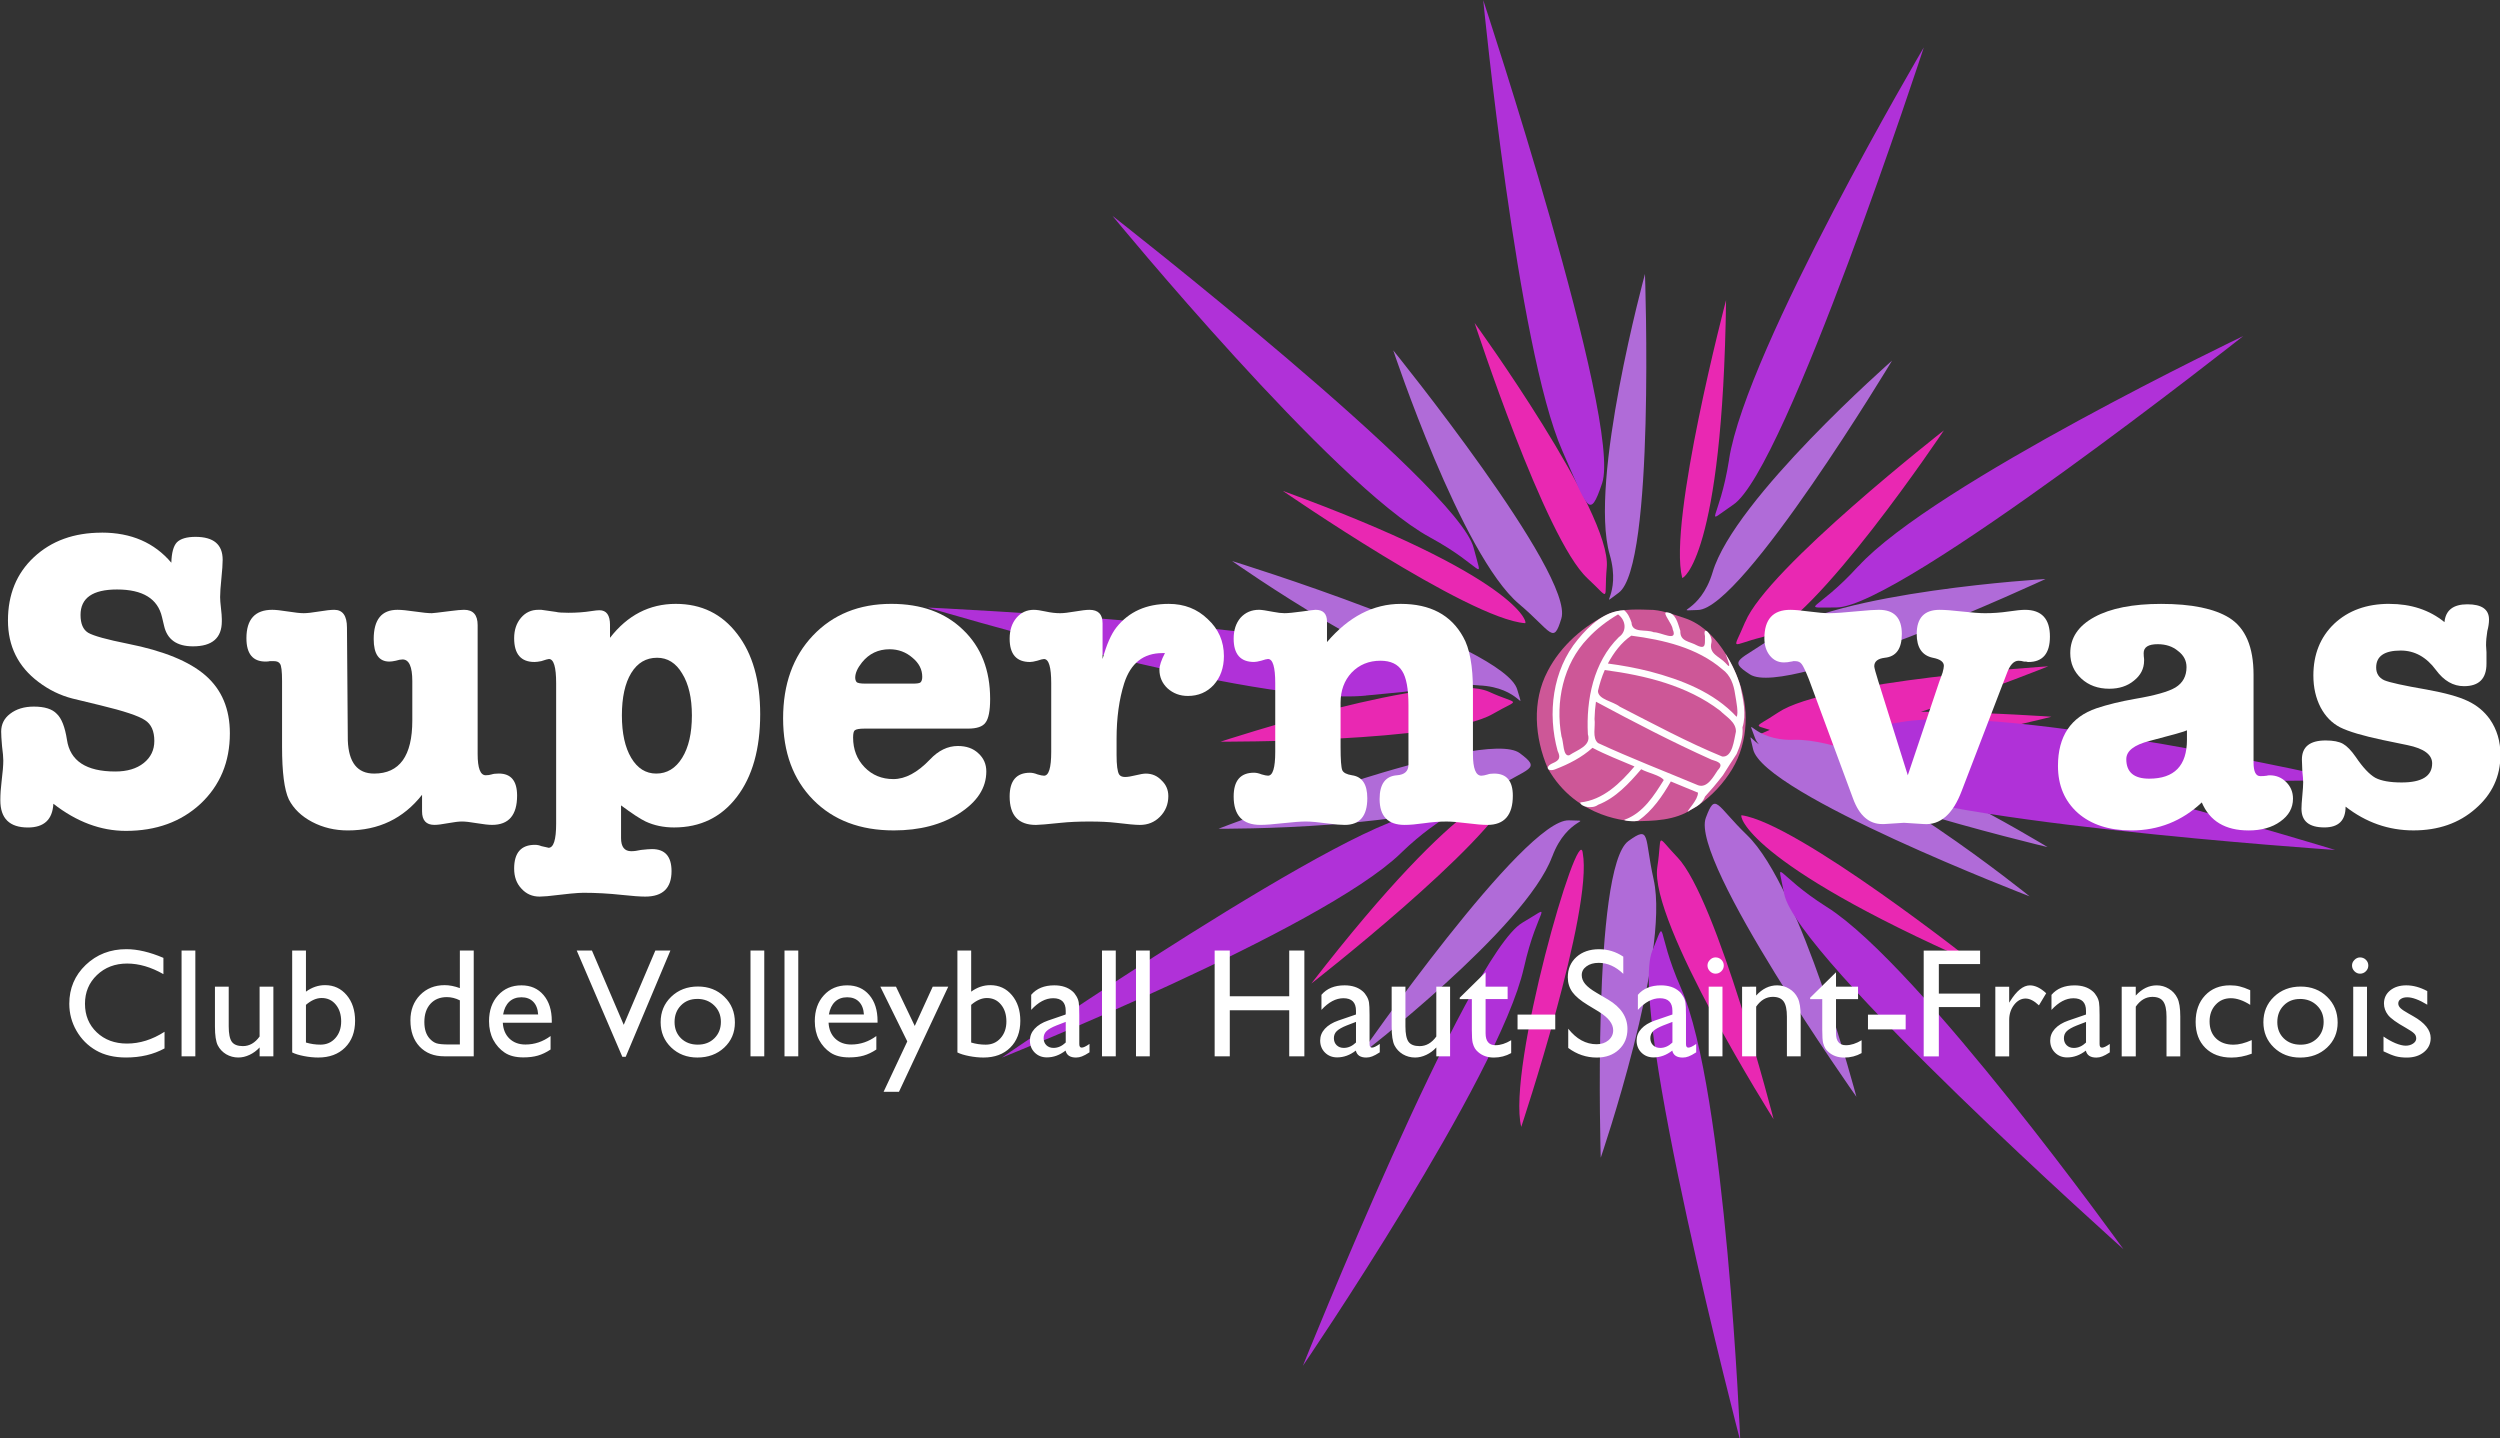
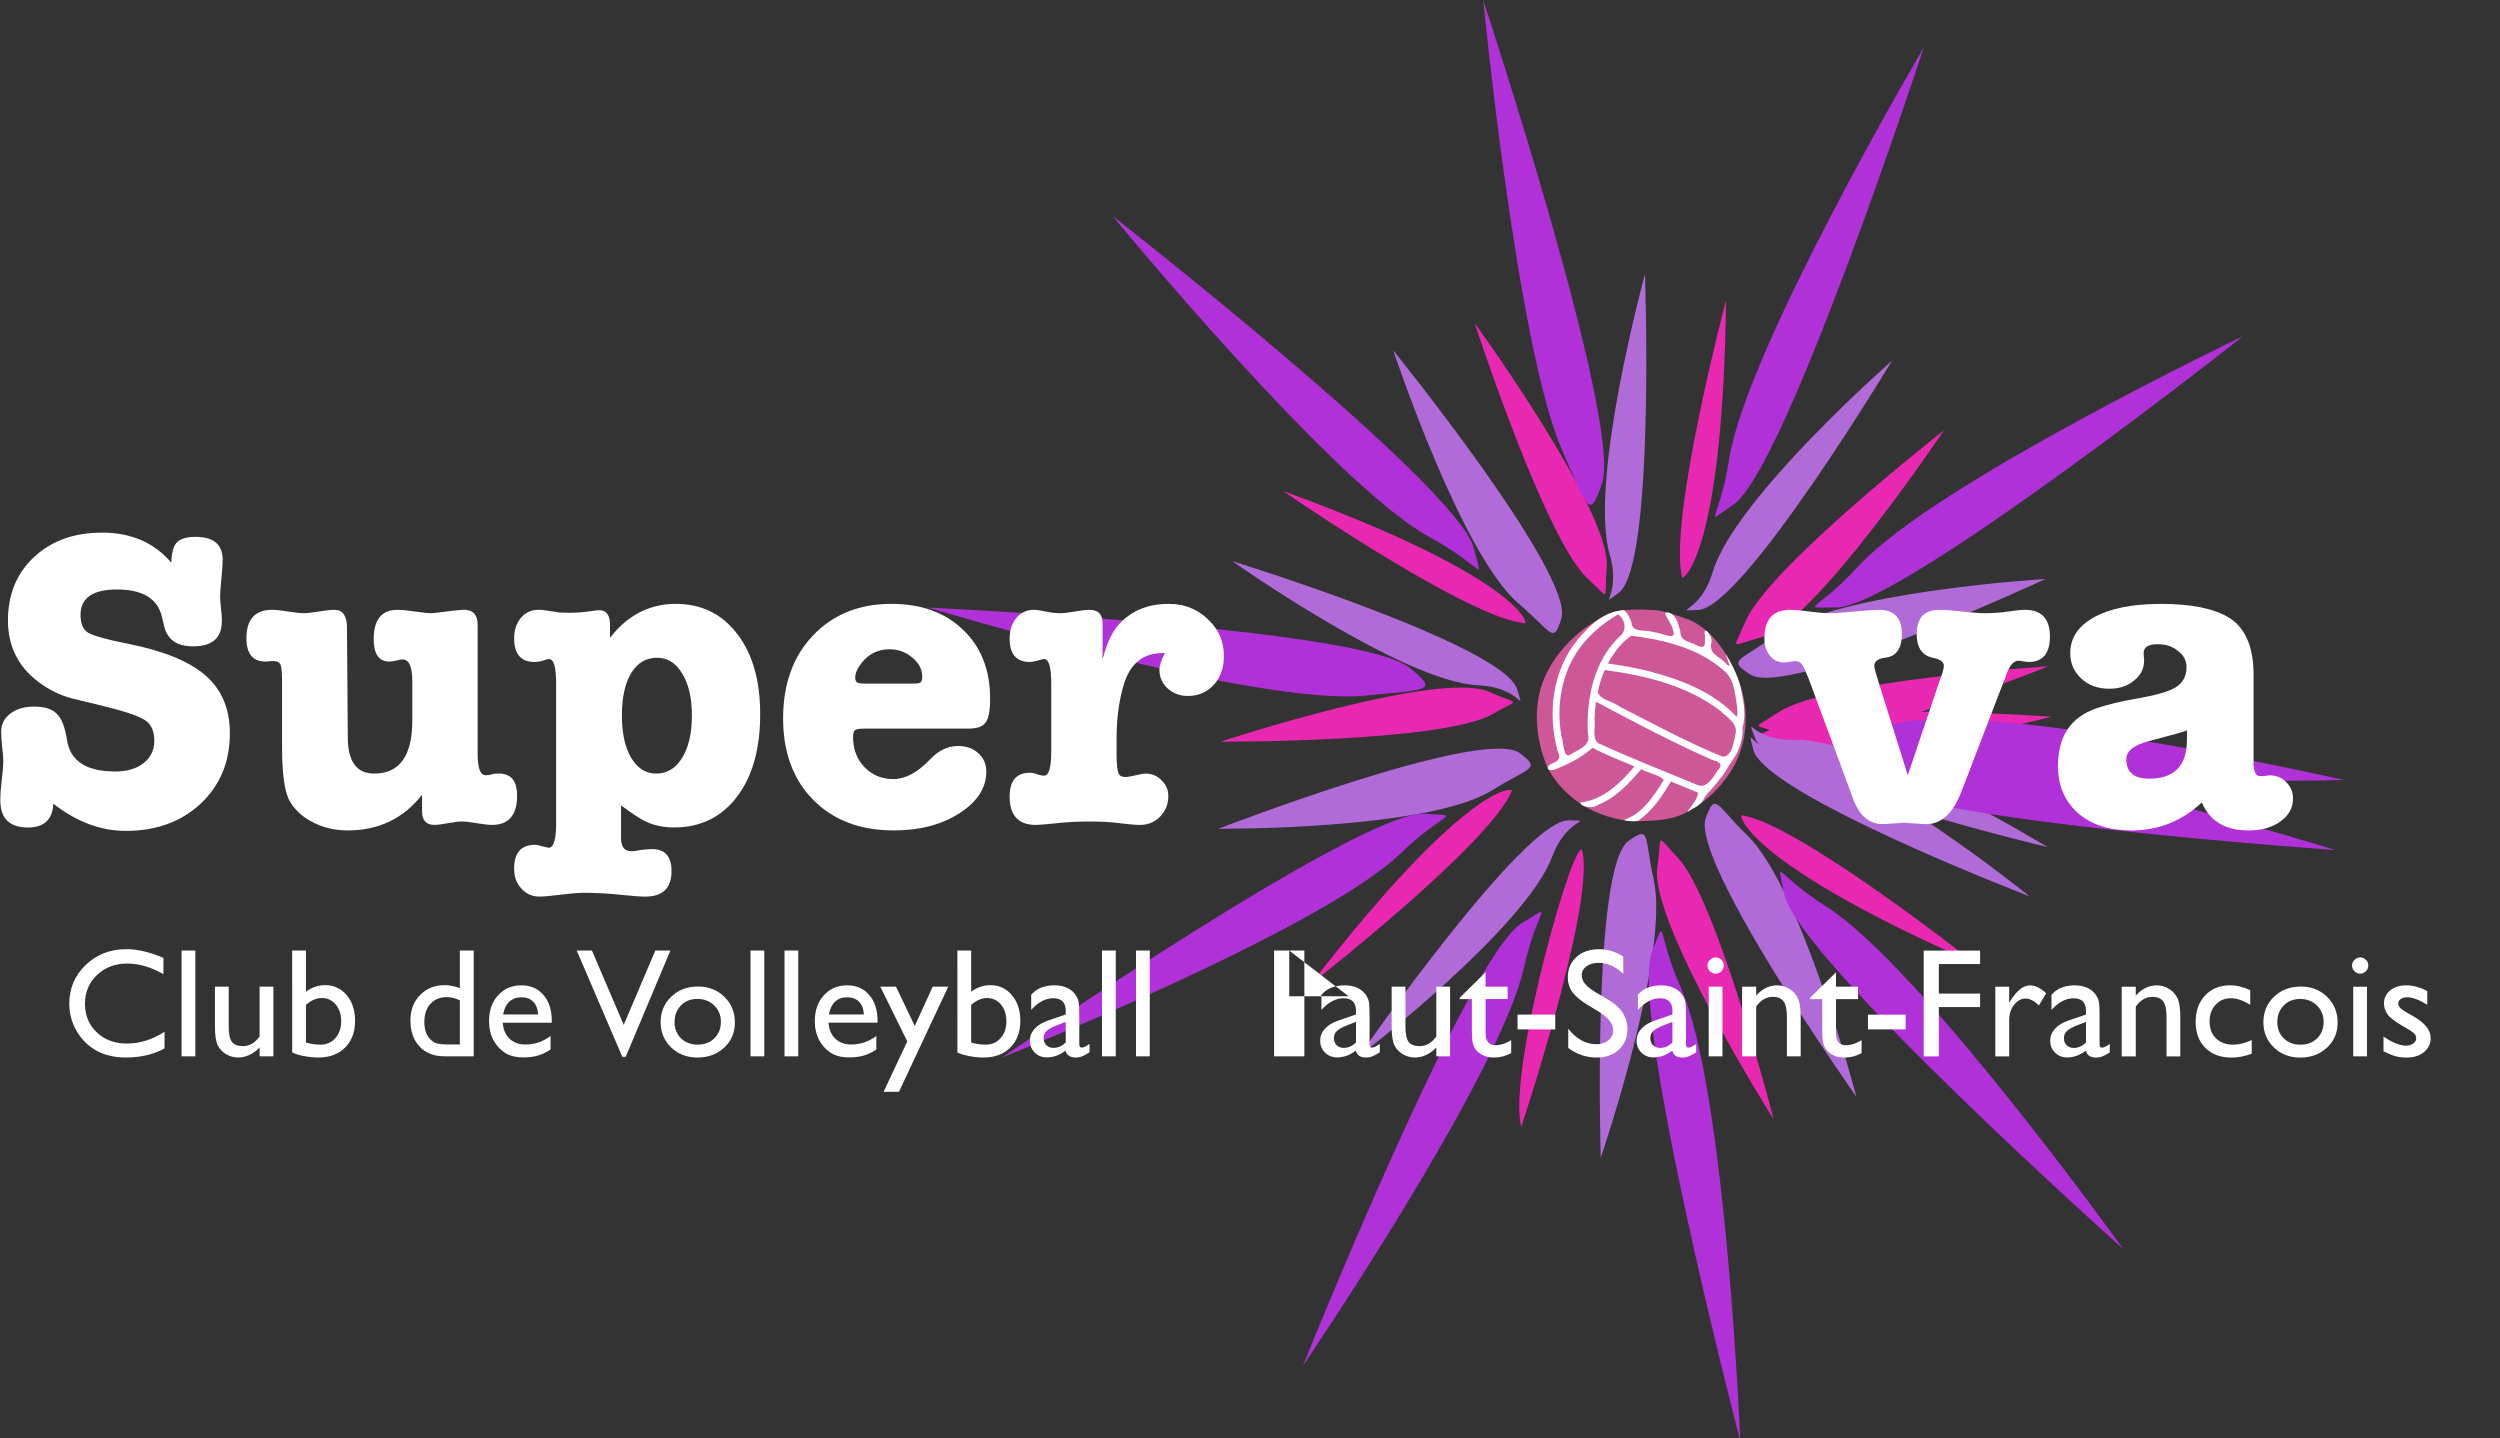
<svg xmlns="http://www.w3.org/2000/svg" xmlns:ns1="http://sodipodi.sourceforge.net/DTD/sodipodi-0.dtd" xmlns:ns2="http://www.inkscape.org/namespaces/inkscape" width="137.056mm" height="78.847mm" viewBox="0 0 137.056 78.847" version="1.1" id="svg850" ns1:docname="supernova-hsf-sans-alpha.svg" ns2:version="1.3.2 (091e20e, 2023-11-25)">
  <rect x="0" y="0" width="137.056" height="78.847" fill="#333333" stroke="none" />
  <ns1:namedview id="namedview852" pagecolor="#412661" bordercolor="#000000" borderopacity="0.25" ns2:showpageshadow="2" ns2:pageopacity="0" ns2:pagecheckerboard="0" ns2:deskcolor="#d1d1d1" ns2:document-units="mm" showgrid="false" ns2:zoom="1.4142136" ns2:cx="251.37645" ns2:cy="162.63456" ns2:window-width="2056" ns2:window-height="1263" ns2:window-x="0" ns2:window-y="38" ns2:window-maximized="1" ns2:current-layer="layer1" />
  <defs id="defs847">
    <rect x="245.522" y="200.117" width="235.432" height="84.924" id="rect653" />
    <rect x="245.522" y="200.117" width="235.432" height="84.924" id="rect653-0" />
  </defs>
  <g ns2:label="Calque 1" ns2:groupmode="layer" id="layer1" transform="translate(-33.731,-66.136)">
    <g ns2:label="Volleyball.svg" transform="matrix(0.054,0,0,0.054,117.662,99.274)" id="g413-1" style="opacity:1;fill:none;fill-opacity:0;stroke:none;stroke-width:2.849;stroke-dasharray:none;stroke-opacity:1">
      <g id="layer2-1" ns2:label="Stroke" style="display:inline;fill:none;fill-opacity:0;stroke:none;stroke-width:2.849;stroke-dasharray:none;stroke-opacity:1" transform="translate(-31.344,-10.15)">
        <path style="display:inline;opacity:1;fill:#cd5797;fill-opacity:1;stroke:none;stroke-width:2.849;stroke-linecap:butt;stroke-linejoin:miter;stroke-miterlimit:4;stroke-dasharray:none;stroke-opacity:1" d="m 195.019,217.835 c -17.273,11.778 -39.377,12.212 -59.543,12.339 -1.504,-0.023 -57.936,-1.226 -87.164,-53.9 v 0 C 35.104,145.359 32.19,108.417 48.242,77.959 61.649,51.899 84.949,31.755 111.112,19.128 c 14.28,-4.859 29.762,-3.904 44.626,-3.441 11.41,1.086 22.22,5.277 33.066,8.805 11.953,4.178 37.2,18.373 54.48,65.746 10.554,30.215 7.61,65.4 -10.815,91.991 -9.699,14.399 -22.51,26.885 -37.473,35.734" id="path3149-5" ns2:connector-curvature="0" ns1:nodetypes="ccccccccccc" ns2:label="ballon" transform="translate(-3.8623939e-6,-1.6787737e-5)" />
        <path d="M 125.967,15.961 C 106.127,16.877 90.8,31.253 78.878,45.773 53.124,76.855 47.904,120.8 58.435,158.907 c 2.992,6.291 2.26,9.34 -4.878,12.346 -8.951,3.889 -4.938,9.284 2.589,6.169 13.578,-5.211 26.781,-11.965 37.667,-21.743 13.748,7.272 28.352,12.772 42.624,18.912 -14.312,16.919 -31.87,34.14 -55.057,36.553 0.369,4.484 12.342,6.901 18.064,2.408 18.045,-6.996 31.484,-21.783 43.81,-36.121 7.059,3.855 19.174,5.999 22.925,10.95 -9.808,15.739 -20.855,33.212 -39.021,39.981 -5.242,1.246 10.871,2.841 13.558,1.039 14.075,-10.074 24.125,-24.73 32.628,-39.56 9.205,3.751 18.385,7.688 27.594,11.368 -0.116,7.453 -9.847,16.63 -10.578,19.452 5.945,-4.375 13.951,-5.862 17.687,-15.475 6.172,-6.752 10.597,-11.899 18.199,-21.66 4.846,-7.678 9.072,-14.345 13.878,-21.563 3.667,-8.442 6.91,-17.654 5.944,-27.003 4.157,-13.321 0.79,-27.691 -1.928,-41.04 -3.193,-12.022 -8.801,-23.371 -15.34,-33.92 1.336,4.17 7.711,18.619 0.286,9.788 -6.517,-7.135 -17.471,-9.192 -14.518,-21.027 1.597,-7.596 -9.284,-18.663 -6.552,-6.506 -0.379,6.613 1.812,14.159 -7.954,9.551 -7.734,-4.404 -17.538,-3.887 -17.074,-14.869 -2.641,-7.508 -4.312,-18.5 -14.113,-18.768 -4.504,0.244 6.005,11.653 6.348,17.092 5.76,13.77 -11.924,2.855 -19.205,3.1 -7.781,-3.406 -22.137,1.408 -22.595,-9.912 -1.588,-4.575 -3.639,-9.326 -7.453,-12.487 z m -6.215,4.283 c 8.021,5.867 9.278,17.186 0.813,23.069 C 94.775,68.714 87.248,106.936 89.133,141.891 92.934,153.809 78.069,157.865 70.236,163.261 63.708,164.897 64.644,149.592 62.321,144.003 55.986,109.178 64.017,70.665 88.986,44.628 97.904,34.972 108.449,26.911 119.752,20.244 Z m 13.462,21.589 c 32.599,4.249 66.772,12.154 92.345,34.077 8.366,6.013 11.655,15.626 13.033,25.399 1.163,6.927 3.681,19.538 1.505,22.89 C 217.053,99.233 184.041,86.587 151.889,78.114 137.919,74.58 123.719,71.995 109.435,70.116 115.279,59.243 122.919,48.865 133.214,41.834 Z m -26.934,34.879 c 41.083,5.493 83.455,15.64 116.994,41.215 6.086,6.078 16.468,11.61 16.145,21.326 -1.935,8.15 -3.333,26.332 -13.871,25.296 -35.701,-14.68 -69.736,-33.082 -104.067,-50.659 -6.803,-5.464 -21.944,-7.167 -22.116,-15.869 1.64,-7.295 3.891,-14.465 6.914,-21.309 z m -8.968,32.154 c 38.537,20.698 77.398,40.916 117.314,58.843 6.736,2.043 12.848,3.94 6.385,10.699 -4.356,6.41 -10.627,18.617 -20.007,15.276 -33.892,-14.199 -68.265,-27.421 -101.629,-42.87 -6.092,-5.232 -2.418,-16.593 -3.493,-24.405 0.155,-5.868 0.61,-11.729 1.431,-17.542 z" style="font-family:Sans;-inkscape-font-specification:Sans;baseline-shift:baseline;display:inline;overflow:visible;opacity:1;fill:#ffffff;fill-opacity:1;stroke-width:0;marker:none;enable-background:accumulate" id="path27" ns1:nodetypes="cccccccccccccccccccccccccccccccccccccccccccccccccccccccccccc" />
      </g>
    </g>
    <g id="layer1-3" ns2:label="supernova.svg" transform="matrix(0.188,0,0,0.193,34.147,57.823)" style="display:inline;opacity:1;fill:none;fill-opacity:0.643;stroke:none;stroke-width:1;stroke-dasharray:none;stroke-opacity:0.64">
      <g id="g2030" style="display:inline;fill:none;fill-opacity:1;stroke:none;stroke-width:0.048;stroke-dasharray:none;stroke-opacity:0.64" transform="matrix(20.943,0,0,20.943,-27.69,-247.756)">
        <path id="path8302" d="m 25.977,23.732 c 0.712,-0.343 3.804,-0.124 3.804,-0.124 0,0 -3.108,0.777 -3.772,0.427 -0.408,-0.215 -0.437,-0.108 -0.032,-0.303 h 1e-6 m -0.511,1.212 c 0.783,0.108 3.247,2.008 3.247,2.008 -3.202,-1.375 -3.279,-2.012 -3.247,-2.008 m -0.894,0.569 c 0.553,0.564 1.34,3.554 1.34,3.554 0,0 -1.737,-2.68 -1.619,-3.421 0.072,-0.456 -0.035,-0.453 0.279,-0.132 m -1.318,-0.06 c 0.149,0.776 -0.856,3.717 -0.856,3.717 -0.203,-0.789 0.801,-4.171 0.856,-3.717 m -0.987,-0.839 c -0.309,0.727 -2.792,2.612 -2.792,2.612 2.158,-2.717 2.815,-2.665 2.792,-2.612 m -0.265,-1.045 c -0.688,0.389 -3.79,0.376 -3.79,0.376 0,0 3.055,-0.98 3.741,-0.675 0.422,0.188 0.441,0.077 0.049,0.299 m 0.449,-1.231 c -0.788,-0.057 -3.372,-1.794 -3.372,-1.794 3.278,1.164 3.416,1.797 3.372,1.794 v -1e-6 m 0.869,-0.609 c -0.589,-0.527 -1.571,-3.463 -1.571,-3.463 0,0 1.91,2.567 1.84,3.315 -0.043,0.46 0.065,0.448 -0.27,0.148 m 1.32,-0.006 c -0.2,-0.764 0.611,-3.767 0.611,-3.767 -0.047,3.493 -0.61,3.789 -0.61,3.767 m 0.877,0.598 c 0.309,-0.727 2.766,-2.598 2.766,-2.598 0,0 -1.806,2.63 -2.536,2.806 -0.449,0.108 -0.407,0.206 -0.231,-0.208 v -1e-6 m 0.46,1.228 c 0.66,-0.434 3.76,-0.626 3.76,-0.626 0,0 -2.989,1.181 -3.694,0.922 -0.433,-0.159 -0.442,-0.049 -0.066,-0.296" style="display:inline;fill:#e928b2;fill-opacity:1;stroke:none;stroke-width:0.048;stroke-dasharray:none;stroke-opacity:0.64" ns2:connector-curvature="0" ns1:nodetypes="ccssccccccccccccccccccccscccccccccccsccccc" />
        <path id="path8299" style="display:inline;fill:#b06bd8;fill-opacity:1;stroke:none;stroke-width:0.048;stroke-dasharray:none;stroke-opacity:0.64" ns2:connector-curvature="0" d="m 26.153,24.134 c 1.034,0.107 3.324,1.91 3.324,1.91 0,0 -3.715,-1.389 -3.851,-1.997 -0.084,-0.374 -0.062,0.026 0.527,0.087 m -0.612,1.078 c 0.758,0.711 1.524,3.551 1.524,3.551 0,0 -2.32,-3.202 -2.097,-3.784 0.137,-0.358 0.142,-0.172 0.573,0.233 m -1.299,0.605 c 0.232,1.014 -0.737,3.772 -0.737,3.772 0,0 -0.124,-3.936 0.385,-4.295 0.313,-0.221 0.219,-0.055 0.352,0.522 m -1.414,-0.31 c -0.369,0.972 -2.687,2.704 -2.687,2.704 0,0 2.3,-3.223 2.922,-3.197 0.383,0.016 -0.024,-0.06 -0.234,0.493 v 1e-6 m -0.829,-0.905 c -0.884,0.547 -3.817,0.526 -3.817,0.526 0,0 3.691,-1.391 4.195,-1.025 0.31,0.225 0.126,0.188 -0.378,0.5 m -0.194,-1.42 c -1.038,-0.038 -3.434,-1.686 -3.434,-1.686 0,0 3.795,1.144 3.97,1.742 0.108,0.367 0.056,-0.033 -0.535,-0.055 h -1e-6 m 0.56,-1.105 c -0.803,-0.66 -1.751,-3.439 -1.751,-3.439 0,0 2.525,3.04 2.341,3.635 -0.113,0.366 -0.133,0.18 -0.59,-0.196 v -10e-7 m 1.263,-0.669 c -0.297,-0.996 0.491,-3.806 0.491,-3.806 0,0 0.143,3.964 -0.366,4.323 -0.313,0.221 0.044,0.05 -0.125,-0.517 m 1.433,0.238 c 0.303,-0.995 2.498,-2.869 2.498,-2.869 0,0 -2.079,3.366 -2.702,3.382 -0.383,0.009 0.031,0.054 0.204,-0.513 h 10e-7 m 0.866,0.862 c 0.847,-0.603 3.769,-0.769 3.769,-0.769 0,0 -3.589,1.626 -4.115,1.294 -0.324,-0.204 -0.136,-0.181 0.346,-0.525 m 0.267,1.412 c 1.039,-0.03 3.531,1.455 3.531,1.455 0,0 -3.859,-0.893 -4.073,-1.478 -0.132,-0.36 -0.05,0.04 0.542,0.023 h 1e-6" />
        <path id="path8296" d="m 27.664,24.095 c 1.52,-0.05 6.067,1.32 6.067,1.32 0,0 -6.038,-0.398 -6.689,-0.979 -0.401,-0.357 -0.244,-0.313 0.622,-0.341 m -1.008,2.095 c 1.295,0.798 4.126,4.639 4.126,4.639 0,0 -4.556,-3.963 -4.723,-4.82 -0.103,-0.527 -0.141,-0.274 0.596,0.181 v 1e-6 m -2.034,1.095 c 0.627,1.385 0.827,6.145 0.827,6.145 0,0 -1.565,-5.841 -1.226,-6.645 0.209,-0.494 0.042,-0.289 0.399,0.5 v 10e-7 m -2.186,-0.272 c -0.341,1.482 -3.077,5.398 -3.077,5.398 0,0 2.298,-5.579 3.057,-6.01 0.467,-0.265 0.214,-0.232 0.02,0.613 m -1.717,-1.552 c -1.109,1.041 -5.551,2.769 -5.551,2.769 0,0 5.018,-3.368 5.889,-3.307 0.535,0.038 0.293,-0.056 -0.338,0.537 h -10e-7 m -0.481,-2.14 c -1.513,0.15 -6.102,-1.194 -6.102,-1.194 0,0 6.015,0.276 6.703,0.813 0.423,0.33 0.261,0.295 -0.601,0.38 h -1e-6 m 0.887,-2.147 c -1.344,-0.712 -4.418,-4.359 -4.418,-4.359 0,0 4.807,3.658 5.029,4.502 0.137,0.519 0.154,0.262 -0.611,-0.143 m 1.846,-1.173 c -0.627,-1.385 -1.101,-6.111 -1.101,-6.111 0,0 1.942,5.729 1.655,6.553 -0.176,0.507 -0.197,0.347 -0.554,-0.442 h -1e-6 m 2.322,0.116 c 0.242,-1.501 2.712,-5.587 2.712,-5.587 0,0 -1.924,5.722 -2.652,6.202 -0.448,0.296 -0.197,0.24 -0.059,-0.615 m 1.8,1.451 c 1.039,-1.111 5.358,-3.122 5.358,-3.122 0,0 -4.792,3.686 -5.665,3.681 -0.537,-0.003 -0.286,0.073 0.306,-0.56 h 1e-6 m 0.599,2.114 c 1.5,-0.25 6.165,0.787 6.165,0.787 0,0 -6.02,0.121 -6.742,-0.369 -0.444,-0.301 -0.278,-0.276 0.577,-0.418" style="display:inline;fill:#b031d8;fill-opacity:1;stroke:none;stroke-width:0.048;stroke-dasharray:none;stroke-opacity:0.64" ns2:connector-curvature="0" />
      </g>
    </g>
-     <path style="font-size:8.5px;font-family:'Gill Sans';-inkscape-font-specification:'Gill Sans';fill:#ffffff;stroke-width:0.536;stroke-linecap:square;stroke-linejoin:bevel;stroke-miterlimit:0" d="m 42.751,122.7 v 0.913 q -0.913,0.498 -2.108,0.498 -0.971,0 -1.648,-0.39 -0.677,-0.39 -1.071,-1.075 -0.394,-0.685 -0.394,-1.482 0,-1.266 0.901,-2.129 0.905,-0.863 2.229,-0.863 0.913,0 2.03,0.477 v 0.892 q -1.017,-0.581 -1.988,-0.581 -0.996,0 -1.656,0.631 -0.656,0.627 -0.656,1.573 0,0.955 0.647,1.569 0.647,0.614 1.656,0.614 1.054,0 2.059,-0.647 z m 0.934,-4.453 h 0.755 v 5.798 h -0.755 z m 4.279,5.798 v -0.486 q -0.241,0.261 -0.552,0.407 -0.307,0.145 -0.614,0.145 -0.361,0 -0.668,-0.178 -0.303,-0.183 -0.461,-0.49 -0.154,-0.311 -0.154,-1.029 v -2.187 h 0.755 v 2.179 q 0,0.602 0.17,0.843 0.174,0.237 0.606,0.237 0.54,0 0.917,-0.527 v -2.731 h 0.755 v 3.818 z m 1.785,-5.798 h 0.755 v 2.254 q 0.49,-0.357 1.046,-0.357 0.726,0 1.187,0.548 0.461,0.548 0.461,1.407 0,0.921 -0.552,1.469 -0.548,0.544 -1.469,0.544 -0.369,0 -0.78,-0.079 -0.407,-0.079 -0.647,-0.199 z m 0.755,2.976 v 2.067 q 0.386,0.116 0.793,0.116 0.502,0 0.818,-0.357 0.32,-0.357 0.32,-0.917 0,-0.569 -0.299,-0.926 -0.295,-0.357 -0.772,-0.357 -0.423,0 -0.859,0.374 z m 8.438,-2.976 h 0.76 v 5.798 H 58.086 q -0.847,0 -1.353,-0.535 -0.502,-0.535 -0.502,-1.436 0,-0.843 0.527,-1.386 0.531,-0.544 1.353,-0.544 0.382,0 0.83,0.162 z m 0,5.151 v -2.42 q -0.353,-0.178 -0.714,-0.178 -0.564,0 -0.901,0.369 -0.332,0.369 -0.332,0.996 0,0.589 0.291,0.909 0.174,0.191 0.369,0.257 0.195,0.066 0.701,0.066 z m 5.039,-1.195 h -2.685 q 0.029,0.548 0.365,0.872 0.34,0.324 0.876,0.324 0.747,0 1.378,-0.465 v 0.739 q -0.349,0.232 -0.693,0.332 -0.34,0.1 -0.801,0.1 -0.631,0 -1.021,-0.261 -0.39,-0.261 -0.627,-0.701 -0.232,-0.444 -0.232,-1.025 0,-0.872 0.494,-1.415 0.494,-0.548 1.282,-0.548 0.76,0 1.212,0.531 0.452,0.531 0.452,1.424 z m -2.669,-0.452 h 1.922 q -0.029,-0.452 -0.27,-0.697 -0.241,-0.245 -0.647,-0.245 -0.407,0 -0.668,0.245 -0.257,0.245 -0.336,0.697 z m 8.346,-3.503 h 0.826 l -2.449,5.823 h -0.187 l -2.499,-5.823 h 0.834 l 1.743,4.072 z m 2.337,1.971 q 0.872,0 1.448,0.564 0.577,0.56 0.577,1.411 0,0.826 -0.585,1.374 -0.585,0.544 -1.473,0.544 -0.859,0 -1.436,-0.552 -0.577,-0.556 -0.577,-1.386 0,-0.838 0.581,-1.395 0.585,-0.56 1.465,-0.56 z m -0.042,0.681 q -0.544,0 -0.892,0.357 -0.349,0.357 -0.349,0.909 0,0.548 0.357,0.896 0.357,0.344 0.917,0.344 0.556,0 0.909,-0.349 0.357,-0.353 0.357,-0.901 0,-0.544 -0.369,-0.901 -0.369,-0.357 -0.93,-0.357 z m 2.922,-2.652 h 0.755 v 5.798 H 74.875 Z m 1.864,0 h 0.755 v 5.798 h -0.755 z m 5.101,3.955 h -2.685 q 0.029,0.548 0.365,0.872 0.34,0.324 0.876,0.324 0.747,0 1.378,-0.465 v 0.739 q -0.349,0.232 -0.693,0.332 -0.34,0.1 -0.801,0.1 -0.631,0 -1.021,-0.261 -0.39,-0.261 -0.627,-0.701 -0.232,-0.444 -0.232,-1.025 0,-0.872 0.494,-1.415 0.494,-0.548 1.282,-0.548 0.76,0 1.212,0.531 0.452,0.531 0.452,1.424 z m -2.669,-0.452 h 1.922 q -0.029,-0.452 -0.27,-0.697 -0.241,-0.245 -0.647,-0.245 -0.407,0 -0.668,0.245 -0.257,0.245 -0.336,0.697 z m 5.694,-1.523 h 0.851 l -2.702,5.765 h -0.843 l 1.299,-2.764 -1.478,-3.001 h 0.859 l 1.029,2.154 z m 1.353,-1.98 h 0.755 v 2.254 q 0.49,-0.357 1.046,-0.357 0.726,0 1.187,0.548 0.461,0.548 0.461,1.407 0,0.921 -0.552,1.469 -0.548,0.544 -1.469,0.544 -0.369,0 -0.78,-0.079 -0.407,-0.079 -0.647,-0.199 z m 0.755,2.976 v 2.067 q 0.386,0.116 0.793,0.116 0.502,0 0.818,-0.357 0.32,-0.357 0.32,-0.917 0,-0.569 -0.299,-0.926 -0.295,-0.357 -0.772,-0.357 -0.423,0 -0.859,0.374 z m 5.927,0.527 v 1.623 q 0,0.195 0.133,0.195 0.137,0 0.427,-0.203 v 0.461 q -0.257,0.166 -0.415,0.224 -0.154,0.062 -0.324,0.062 -0.486,0 -0.573,-0.382 -0.481,0.374 -1.025,0.374 -0.398,0 -0.664,-0.261 -0.266,-0.266 -0.266,-0.664 0,-0.361 0.257,-0.643 0.261,-0.286 0.739,-0.452 l 0.967,-0.332 v -0.203 q 0,-0.689 -0.689,-0.689 -0.618,0 -1.204,0.639 v -0.826 q 0.44,-0.519 1.266,-0.519 0.618,0 0.992,0.324 0.125,0.104 0.224,0.278 0.1,0.17 0.125,0.344 0.029,0.17 0.029,0.652 z m -0.743,1.54 v -1.133 l -0.506,0.195 q -0.386,0.154 -0.548,0.311 -0.158,0.154 -0.158,0.386 0,0.237 0.149,0.386 0.154,0.149 0.394,0.149 0.361,0 0.668,-0.295 z m 1.988,-5.043 h 0.755 v 5.798 h -0.755 z m 1.864,0 h 0.755 v 5.798 h -0.755 z m 8.4,0 h 0.83 v 5.798 h -0.83 v -2.523 h -3.258 v 2.523 h -0.83 v -5.798 h 0.83 v 2.507 h 3.258 z m 4.404,3.503 v 1.623 q 0,0.195 0.133,0.195 0.137,0 0.427,-0.203 v 0.461 q -0.257,0.166 -0.415,0.224 -0.154,0.062 -0.324,0.062 -0.486,0 -0.573,-0.382 -0.481,0.374 -1.025,0.374 -0.398,0 -0.664,-0.261 -0.266,-0.266 -0.266,-0.664 0,-0.361 0.257,-0.643 0.261,-0.286 0.739,-0.452 l 0.967,-0.332 v -0.203 q 0,-0.689 -0.689,-0.689 -0.618,0 -1.204,0.639 v -0.826 q 0.44,-0.519 1.266,-0.519 0.618,0 0.992,0.324 0.125,0.104 0.224,0.278 0.1,0.17 0.125,0.344 0.029,0.17 0.029,0.652 z m -0.743,1.54 v -1.133 l -0.506,0.195 q -0.386,0.154 -0.548,0.311 -0.158,0.154 -0.158,0.386 0,0.237 0.149,0.386 0.154,0.149 0.394,0.149 0.361,0 0.668,-0.295 z m 4.404,0.755 v -0.486 q -0.241,0.261 -0.552,0.407 -0.307,0.145 -0.614,0.145 -0.361,0 -0.668,-0.178 -0.303,-0.183 -0.461,-0.49 -0.154,-0.311 -0.154,-1.029 v -2.187 h 0.755 v 2.179 q 0,0.602 0.17,0.843 0.174,0.237 0.606,0.237 0.54,0 0.917,-0.527 v -2.731 h 0.755 v 3.818 z m 1.282,-3.212 1.419,-1.395 v 0.789 h 1.208 v 0.681 h -1.208 v 1.872 q 0,0.656 0.544,0.656 0.407,0 0.859,-0.274 v 0.706 q -0.436,0.245 -0.95,0.245 -0.519,0 -0.863,-0.303 -0.108,-0.091 -0.178,-0.203 -0.071,-0.116 -0.12,-0.299 -0.046,-0.187 -0.046,-0.706 v -1.693 h -0.664 z m 3.171,0.926 h 2.067 v 0.809 h -2.067 z m 4.482,-0.145 -0.631,-0.382 q -0.594,-0.361 -0.847,-0.71 -0.249,-0.353 -0.249,-0.809 0,-0.685 0.473,-1.112 0.477,-0.427 1.237,-0.427 0.726,0 1.332,0.407 v 0.942 q -0.627,-0.602 -1.349,-0.602 -0.407,0 -0.668,0.191 -0.261,0.187 -0.261,0.481 0,0.261 0.191,0.49 0.191,0.228 0.618,0.477 l 0.635,0.374 q 1.062,0.631 1.062,1.61 0,0.697 -0.469,1.133 -0.465,0.436 -1.212,0.436 -0.859,0 -1.565,-0.527 v -1.054 q 0.672,0.851 1.556,0.851 0.39,0 0.647,-0.216 0.261,-0.22 0.261,-0.548 0,-0.531 -0.764,-1.004 z m 4.752,0.137 v 1.623 q 0,0.195 0.133,0.195 0.137,0 0.427,-0.203 v 0.461 q -0.257,0.166 -0.415,0.224 -0.154,0.062 -0.324,0.062 -0.486,0 -0.573,-0.382 -0.481,0.374 -1.025,0.374 -0.398,0 -0.664,-0.261 -0.266,-0.266 -0.266,-0.664 0,-0.361 0.257,-0.643 0.261,-0.286 0.739,-0.452 l 0.967,-0.332 v -0.203 q 0,-0.689 -0.689,-0.689 -0.618,0 -1.204,0.639 v -0.826 q 0.44,-0.519 1.266,-0.519 0.618,0 0.992,0.324 0.125,0.104 0.224,0.278 0.1,0.17 0.125,0.344 0.029,0.17 0.029,0.652 z m -0.743,1.54 v -1.133 l -0.506,0.195 q -0.386,0.154 -0.548,0.311 -0.158,0.154 -0.158,0.386 0,0.237 0.149,0.386 0.154,0.149 0.394,0.149 0.361,0 0.668,-0.295 z m 2.362,-4.669 q 0.187,0 0.32,0.129 0.133,0.129 0.133,0.315 0,0.183 -0.133,0.315 -0.133,0.133 -0.32,0.133 -0.174,0 -0.307,-0.133 -0.133,-0.137 -0.133,-0.315 0,-0.174 0.133,-0.307 0.133,-0.137 0.307,-0.137 z m -0.374,1.606 h 0.755 v 3.818 h -0.755 z m 2.602,0 v 0.486 q 0.506,-0.56 1.15,-0.56 0.357,0 0.664,0.187 0.307,0.183 0.465,0.506 0.162,0.32 0.162,1.017 v 2.183 h -0.755 v -2.175 q 0,-0.585 -0.178,-0.834 -0.178,-0.253 -0.598,-0.253 -0.535,0 -0.909,0.535 v 2.727 h -0.772 v -3.818 z m 2.959,0.606 1.419,-1.395 v 0.789 h 1.208 v 0.681 h -1.208 v 1.872 q 0,0.656 0.544,0.656 0.407,0 0.859,-0.274 v 0.706 q -0.436,0.245 -0.95,0.245 -0.519,0 -0.863,-0.303 -0.108,-0.091 -0.178,-0.203 -0.071,-0.116 -0.12,-0.299 -0.046,-0.187 -0.046,-0.706 v -1.693 h -0.664 z m 3.171,0.926 h 2.067 v 0.809 h -2.067 z m 3.055,-3.511 h 3.092 v 0.739 h -2.262 v 1.619 h 2.262 v 0.739 h -2.262 v 2.702 h -0.83 z m 4.686,1.98 v 0.876 l 0.042,-0.066 q 0.548,-0.884 1.096,-0.884 0.427,0 0.892,0.432 l -0.398,0.664 q -0.394,-0.374 -0.73,-0.374 -0.365,0 -0.635,0.349 -0.266,0.349 -0.266,0.826 v 1.996 h -0.76 v -3.818 z m 4.956,1.523 v 1.623 q 0,0.195 0.133,0.195 0.137,0 0.427,-0.203 v 0.461 q -0.257,0.166 -0.415,0.224 -0.154,0.062 -0.324,0.062 -0.486,0 -0.573,-0.382 -0.481,0.374 -1.025,0.374 -0.398,0 -0.664,-0.261 -0.266,-0.266 -0.266,-0.664 0,-0.361 0.257,-0.643 0.261,-0.286 0.739,-0.452 l 0.967,-0.332 v -0.203 q 0,-0.689 -0.689,-0.689 -0.618,0 -1.204,0.639 v -0.826 q 0.44,-0.519 1.266,-0.519 0.618,0 0.992,0.324 0.125,0.104 0.224,0.278 0.1,0.17 0.125,0.344 0.029,0.17 0.029,0.652 z m -0.743,1.54 v -1.133 l -0.506,0.195 q -0.386,0.154 -0.548,0.311 -0.158,0.154 -0.158,0.386 0,0.237 0.149,0.386 0.154,0.149 0.394,0.149 0.361,0 0.668,-0.295 z m 2.727,-3.063 v 0.486 q 0.506,-0.56 1.15,-0.56 0.357,0 0.664,0.187 0.307,0.183 0.465,0.506 0.162,0.32 0.162,1.017 v 2.183 h -0.755 v -2.175 q 0,-0.585 -0.178,-0.834 -0.178,-0.253 -0.598,-0.253 -0.535,0 -0.909,0.535 v 2.727 h -0.772 v -3.818 z m 6.358,2.926 v 0.747 q -0.569,0.212 -1.112,0.212 -0.896,0 -1.432,-0.531 -0.531,-0.531 -0.531,-1.424 0,-0.901 0.519,-1.453 0.519,-0.552 1.365,-0.552 0.295,0 0.527,0.058 0.237,0.054 0.581,0.208 v 0.805 q -0.573,-0.365 -1.062,-0.365 -0.51,0 -0.838,0.361 -0.328,0.357 -0.328,0.913 0,0.585 0.353,0.93 0.357,0.344 0.959,0.344 0.436,0 1,-0.253 z m 2.685,-2.934 q 0.872,0 1.448,0.564 0.577,0.56 0.577,1.411 0,0.826 -0.585,1.374 -0.585,0.544 -1.473,0.544 -0.859,0 -1.436,-0.552 -0.577,-0.556 -0.577,-1.386 0,-0.838 0.581,-1.395 0.585,-0.56 1.465,-0.56 z m -0.042,0.681 q -0.544,0 -0.892,0.357 -0.349,0.357 -0.349,0.909 0,0.548 0.357,0.896 0.357,0.344 0.917,0.344 0.556,0 0.909,-0.349 0.357,-0.353 0.357,-0.901 0,-0.544 -0.369,-0.901 -0.369,-0.357 -0.93,-0.357 z m 3.295,-2.279 q 0.187,0 0.32,0.129 0.133,0.129 0.133,0.315 0,0.183 -0.133,0.315 -0.133,0.133 -0.32,0.133 -0.174,0 -0.307,-0.133 -0.133,-0.137 -0.133,-0.315 0,-0.174 0.133,-0.307 0.133,-0.137 0.307,-0.137 z m -0.374,1.606 h 0.755 v 3.818 h -0.755 z m 1.66,3.544 v -0.813 q 0.32,0.224 0.652,0.365 0.336,0.137 0.564,0.137 0.237,0 0.407,-0.116 0.17,-0.116 0.17,-0.278 0,-0.166 -0.112,-0.274 -0.108,-0.112 -0.473,-0.32 -0.73,-0.407 -0.959,-0.693 -0.224,-0.291 -0.224,-0.631 0,-0.44 0.34,-0.718 0.344,-0.278 0.884,-0.278 0.56,0 1.15,0.315 v 0.747 q -0.672,-0.407 -1.1,-0.407 -0.22,0 -0.357,0.096 -0.133,0.091 -0.133,0.245 0,0.133 0.12,0.253 0.125,0.12 0.432,0.291 l 0.27,0.154 q 0.955,0.54 0.955,1.195 0,0.469 -0.369,0.772 -0.365,0.299 -0.942,0.299 -0.34,0 -0.606,-0.071 -0.266,-0.075 -0.668,-0.27 z" id="text1570" aria-label="Club de Volleyball Haut-Saint-Francois" />
+     <path style="font-size:8.5px;font-family:'Gill Sans';-inkscape-font-specification:'Gill Sans';fill:#ffffff;stroke-width:0.536;stroke-linecap:square;stroke-linejoin:bevel;stroke-miterlimit:0" d="m 42.751,122.7 v 0.913 q -0.913,0.498 -2.108,0.498 -0.971,0 -1.648,-0.39 -0.677,-0.39 -1.071,-1.075 -0.394,-0.685 -0.394,-1.482 0,-1.266 0.901,-2.129 0.905,-0.863 2.229,-0.863 0.913,0 2.03,0.477 v 0.892 q -1.017,-0.581 -1.988,-0.581 -0.996,0 -1.656,0.631 -0.656,0.627 -0.656,1.573 0,0.955 0.647,1.569 0.647,0.614 1.656,0.614 1.054,0 2.059,-0.647 z m 0.934,-4.453 h 0.755 v 5.798 h -0.755 z m 4.279,5.798 v -0.486 q -0.241,0.261 -0.552,0.407 -0.307,0.145 -0.614,0.145 -0.361,0 -0.668,-0.178 -0.303,-0.183 -0.461,-0.49 -0.154,-0.311 -0.154,-1.029 v -2.187 h 0.755 v 2.179 q 0,0.602 0.17,0.843 0.174,0.237 0.606,0.237 0.54,0 0.917,-0.527 v -2.731 h 0.755 v 3.818 z m 1.785,-5.798 h 0.755 v 2.254 q 0.49,-0.357 1.046,-0.357 0.726,0 1.187,0.548 0.461,0.548 0.461,1.407 0,0.921 -0.552,1.469 -0.548,0.544 -1.469,0.544 -0.369,0 -0.78,-0.079 -0.407,-0.079 -0.647,-0.199 z m 0.755,2.976 v 2.067 q 0.386,0.116 0.793,0.116 0.502,0 0.818,-0.357 0.32,-0.357 0.32,-0.917 0,-0.569 -0.299,-0.926 -0.295,-0.357 -0.772,-0.357 -0.423,0 -0.859,0.374 z m 8.438,-2.976 h 0.76 v 5.798 H 58.086 q -0.847,0 -1.353,-0.535 -0.502,-0.535 -0.502,-1.436 0,-0.843 0.527,-1.386 0.531,-0.544 1.353,-0.544 0.382,0 0.83,0.162 z m 0,5.151 v -2.42 q -0.353,-0.178 -0.714,-0.178 -0.564,0 -0.901,0.369 -0.332,0.369 -0.332,0.996 0,0.589 0.291,0.909 0.174,0.191 0.369,0.257 0.195,0.066 0.701,0.066 z m 5.039,-1.195 h -2.685 q 0.029,0.548 0.365,0.872 0.34,0.324 0.876,0.324 0.747,0 1.378,-0.465 v 0.739 q -0.349,0.232 -0.693,0.332 -0.34,0.1 -0.801,0.1 -0.631,0 -1.021,-0.261 -0.39,-0.261 -0.627,-0.701 -0.232,-0.444 -0.232,-1.025 0,-0.872 0.494,-1.415 0.494,-0.548 1.282,-0.548 0.76,0 1.212,0.531 0.452,0.531 0.452,1.424 z m -2.669,-0.452 h 1.922 q -0.029,-0.452 -0.27,-0.697 -0.241,-0.245 -0.647,-0.245 -0.407,0 -0.668,0.245 -0.257,0.245 -0.336,0.697 z m 8.346,-3.503 h 0.826 l -2.449,5.823 h -0.187 l -2.499,-5.823 h 0.834 l 1.743,4.072 z m 2.337,1.971 q 0.872,0 1.448,0.564 0.577,0.56 0.577,1.411 0,0.826 -0.585,1.374 -0.585,0.544 -1.473,0.544 -0.859,0 -1.436,-0.552 -0.577,-0.556 -0.577,-1.386 0,-0.838 0.581,-1.395 0.585,-0.56 1.465,-0.56 z m -0.042,0.681 q -0.544,0 -0.892,0.357 -0.349,0.357 -0.349,0.909 0,0.548 0.357,0.896 0.357,0.344 0.917,0.344 0.556,0 0.909,-0.349 0.357,-0.353 0.357,-0.901 0,-0.544 -0.369,-0.901 -0.369,-0.357 -0.93,-0.357 z m 2.922,-2.652 h 0.755 v 5.798 H 74.875 Z m 1.864,0 h 0.755 v 5.798 h -0.755 z m 5.101,3.955 h -2.685 q 0.029,0.548 0.365,0.872 0.34,0.324 0.876,0.324 0.747,0 1.378,-0.465 v 0.739 q -0.349,0.232 -0.693,0.332 -0.34,0.1 -0.801,0.1 -0.631,0 -1.021,-0.261 -0.39,-0.261 -0.627,-0.701 -0.232,-0.444 -0.232,-1.025 0,-0.872 0.494,-1.415 0.494,-0.548 1.282,-0.548 0.76,0 1.212,0.531 0.452,0.531 0.452,1.424 z m -2.669,-0.452 h 1.922 q -0.029,-0.452 -0.27,-0.697 -0.241,-0.245 -0.647,-0.245 -0.407,0 -0.668,0.245 -0.257,0.245 -0.336,0.697 z m 5.694,-1.523 h 0.851 l -2.702,5.765 h -0.843 l 1.299,-2.764 -1.478,-3.001 h 0.859 l 1.029,2.154 z m 1.353,-1.98 h 0.755 v 2.254 q 0.49,-0.357 1.046,-0.357 0.726,0 1.187,0.548 0.461,0.548 0.461,1.407 0,0.921 -0.552,1.469 -0.548,0.544 -1.469,0.544 -0.369,0 -0.78,-0.079 -0.407,-0.079 -0.647,-0.199 z m 0.755,2.976 v 2.067 q 0.386,0.116 0.793,0.116 0.502,0 0.818,-0.357 0.32,-0.357 0.32,-0.917 0,-0.569 -0.299,-0.926 -0.295,-0.357 -0.772,-0.357 -0.423,0 -0.859,0.374 z m 5.927,0.527 v 1.623 q 0,0.195 0.133,0.195 0.137,0 0.427,-0.203 v 0.461 q -0.257,0.166 -0.415,0.224 -0.154,0.062 -0.324,0.062 -0.486,0 -0.573,-0.382 -0.481,0.374 -1.025,0.374 -0.398,0 -0.664,-0.261 -0.266,-0.266 -0.266,-0.664 0,-0.361 0.257,-0.643 0.261,-0.286 0.739,-0.452 l 0.967,-0.332 v -0.203 q 0,-0.689 -0.689,-0.689 -0.618,0 -1.204,0.639 v -0.826 q 0.44,-0.519 1.266,-0.519 0.618,0 0.992,0.324 0.125,0.104 0.224,0.278 0.1,0.17 0.125,0.344 0.029,0.17 0.029,0.652 z m -0.743,1.54 v -1.133 l -0.506,0.195 q -0.386,0.154 -0.548,0.311 -0.158,0.154 -0.158,0.386 0,0.237 0.149,0.386 0.154,0.149 0.394,0.149 0.361,0 0.668,-0.295 z m 1.988,-5.043 h 0.755 v 5.798 h -0.755 z m 1.864,0 h 0.755 v 5.798 h -0.755 z m 8.4,0 h 0.83 v 5.798 h -0.83 v -2.523 v 2.523 h -0.83 v -5.798 h 0.83 v 2.507 h 3.258 z m 4.404,3.503 v 1.623 q 0,0.195 0.133,0.195 0.137,0 0.427,-0.203 v 0.461 q -0.257,0.166 -0.415,0.224 -0.154,0.062 -0.324,0.062 -0.486,0 -0.573,-0.382 -0.481,0.374 -1.025,0.374 -0.398,0 -0.664,-0.261 -0.266,-0.266 -0.266,-0.664 0,-0.361 0.257,-0.643 0.261,-0.286 0.739,-0.452 l 0.967,-0.332 v -0.203 q 0,-0.689 -0.689,-0.689 -0.618,0 -1.204,0.639 v -0.826 q 0.44,-0.519 1.266,-0.519 0.618,0 0.992,0.324 0.125,0.104 0.224,0.278 0.1,0.17 0.125,0.344 0.029,0.17 0.029,0.652 z m -0.743,1.54 v -1.133 l -0.506,0.195 q -0.386,0.154 -0.548,0.311 -0.158,0.154 -0.158,0.386 0,0.237 0.149,0.386 0.154,0.149 0.394,0.149 0.361,0 0.668,-0.295 z m 4.404,0.755 v -0.486 q -0.241,0.261 -0.552,0.407 -0.307,0.145 -0.614,0.145 -0.361,0 -0.668,-0.178 -0.303,-0.183 -0.461,-0.49 -0.154,-0.311 -0.154,-1.029 v -2.187 h 0.755 v 2.179 q 0,0.602 0.17,0.843 0.174,0.237 0.606,0.237 0.54,0 0.917,-0.527 v -2.731 h 0.755 v 3.818 z m 1.282,-3.212 1.419,-1.395 v 0.789 h 1.208 v 0.681 h -1.208 v 1.872 q 0,0.656 0.544,0.656 0.407,0 0.859,-0.274 v 0.706 q -0.436,0.245 -0.95,0.245 -0.519,0 -0.863,-0.303 -0.108,-0.091 -0.178,-0.203 -0.071,-0.116 -0.12,-0.299 -0.046,-0.187 -0.046,-0.706 v -1.693 h -0.664 z m 3.171,0.926 h 2.067 v 0.809 h -2.067 z m 4.482,-0.145 -0.631,-0.382 q -0.594,-0.361 -0.847,-0.71 -0.249,-0.353 -0.249,-0.809 0,-0.685 0.473,-1.112 0.477,-0.427 1.237,-0.427 0.726,0 1.332,0.407 v 0.942 q -0.627,-0.602 -1.349,-0.602 -0.407,0 -0.668,0.191 -0.261,0.187 -0.261,0.481 0,0.261 0.191,0.49 0.191,0.228 0.618,0.477 l 0.635,0.374 q 1.062,0.631 1.062,1.61 0,0.697 -0.469,1.133 -0.465,0.436 -1.212,0.436 -0.859,0 -1.565,-0.527 v -1.054 q 0.672,0.851 1.556,0.851 0.39,0 0.647,-0.216 0.261,-0.22 0.261,-0.548 0,-0.531 -0.764,-1.004 z m 4.752,0.137 v 1.623 q 0,0.195 0.133,0.195 0.137,0 0.427,-0.203 v 0.461 q -0.257,0.166 -0.415,0.224 -0.154,0.062 -0.324,0.062 -0.486,0 -0.573,-0.382 -0.481,0.374 -1.025,0.374 -0.398,0 -0.664,-0.261 -0.266,-0.266 -0.266,-0.664 0,-0.361 0.257,-0.643 0.261,-0.286 0.739,-0.452 l 0.967,-0.332 v -0.203 q 0,-0.689 -0.689,-0.689 -0.618,0 -1.204,0.639 v -0.826 q 0.44,-0.519 1.266,-0.519 0.618,0 0.992,0.324 0.125,0.104 0.224,0.278 0.1,0.17 0.125,0.344 0.029,0.17 0.029,0.652 z m -0.743,1.54 v -1.133 l -0.506,0.195 q -0.386,0.154 -0.548,0.311 -0.158,0.154 -0.158,0.386 0,0.237 0.149,0.386 0.154,0.149 0.394,0.149 0.361,0 0.668,-0.295 z m 2.362,-4.669 q 0.187,0 0.32,0.129 0.133,0.129 0.133,0.315 0,0.183 -0.133,0.315 -0.133,0.133 -0.32,0.133 -0.174,0 -0.307,-0.133 -0.133,-0.137 -0.133,-0.315 0,-0.174 0.133,-0.307 0.133,-0.137 0.307,-0.137 z m -0.374,1.606 h 0.755 v 3.818 h -0.755 z m 2.602,0 v 0.486 q 0.506,-0.56 1.15,-0.56 0.357,0 0.664,0.187 0.307,0.183 0.465,0.506 0.162,0.32 0.162,1.017 v 2.183 h -0.755 v -2.175 q 0,-0.585 -0.178,-0.834 -0.178,-0.253 -0.598,-0.253 -0.535,0 -0.909,0.535 v 2.727 h -0.772 v -3.818 z m 2.959,0.606 1.419,-1.395 v 0.789 h 1.208 v 0.681 h -1.208 v 1.872 q 0,0.656 0.544,0.656 0.407,0 0.859,-0.274 v 0.706 q -0.436,0.245 -0.95,0.245 -0.519,0 -0.863,-0.303 -0.108,-0.091 -0.178,-0.203 -0.071,-0.116 -0.12,-0.299 -0.046,-0.187 -0.046,-0.706 v -1.693 h -0.664 z m 3.171,0.926 h 2.067 v 0.809 h -2.067 z m 3.055,-3.511 h 3.092 v 0.739 h -2.262 v 1.619 h 2.262 v 0.739 h -2.262 v 2.702 h -0.83 z m 4.686,1.98 v 0.876 l 0.042,-0.066 q 0.548,-0.884 1.096,-0.884 0.427,0 0.892,0.432 l -0.398,0.664 q -0.394,-0.374 -0.73,-0.374 -0.365,0 -0.635,0.349 -0.266,0.349 -0.266,0.826 v 1.996 h -0.76 v -3.818 z m 4.956,1.523 v 1.623 q 0,0.195 0.133,0.195 0.137,0 0.427,-0.203 v 0.461 q -0.257,0.166 -0.415,0.224 -0.154,0.062 -0.324,0.062 -0.486,0 -0.573,-0.382 -0.481,0.374 -1.025,0.374 -0.398,0 -0.664,-0.261 -0.266,-0.266 -0.266,-0.664 0,-0.361 0.257,-0.643 0.261,-0.286 0.739,-0.452 l 0.967,-0.332 v -0.203 q 0,-0.689 -0.689,-0.689 -0.618,0 -1.204,0.639 v -0.826 q 0.44,-0.519 1.266,-0.519 0.618,0 0.992,0.324 0.125,0.104 0.224,0.278 0.1,0.17 0.125,0.344 0.029,0.17 0.029,0.652 z m -0.743,1.54 v -1.133 l -0.506,0.195 q -0.386,0.154 -0.548,0.311 -0.158,0.154 -0.158,0.386 0,0.237 0.149,0.386 0.154,0.149 0.394,0.149 0.361,0 0.668,-0.295 z m 2.727,-3.063 v 0.486 q 0.506,-0.56 1.15,-0.56 0.357,0 0.664,0.187 0.307,0.183 0.465,0.506 0.162,0.32 0.162,1.017 v 2.183 h -0.755 v -2.175 q 0,-0.585 -0.178,-0.834 -0.178,-0.253 -0.598,-0.253 -0.535,0 -0.909,0.535 v 2.727 h -0.772 v -3.818 z m 6.358,2.926 v 0.747 q -0.569,0.212 -1.112,0.212 -0.896,0 -1.432,-0.531 -0.531,-0.531 -0.531,-1.424 0,-0.901 0.519,-1.453 0.519,-0.552 1.365,-0.552 0.295,0 0.527,0.058 0.237,0.054 0.581,0.208 v 0.805 q -0.573,-0.365 -1.062,-0.365 -0.51,0 -0.838,0.361 -0.328,0.357 -0.328,0.913 0,0.585 0.353,0.93 0.357,0.344 0.959,0.344 0.436,0 1,-0.253 z m 2.685,-2.934 q 0.872,0 1.448,0.564 0.577,0.56 0.577,1.411 0,0.826 -0.585,1.374 -0.585,0.544 -1.473,0.544 -0.859,0 -1.436,-0.552 -0.577,-0.556 -0.577,-1.386 0,-0.838 0.581,-1.395 0.585,-0.56 1.465,-0.56 z m -0.042,0.681 q -0.544,0 -0.892,0.357 -0.349,0.357 -0.349,0.909 0,0.548 0.357,0.896 0.357,0.344 0.917,0.344 0.556,0 0.909,-0.349 0.357,-0.353 0.357,-0.901 0,-0.544 -0.369,-0.901 -0.369,-0.357 -0.93,-0.357 z m 3.295,-2.279 q 0.187,0 0.32,0.129 0.133,0.129 0.133,0.315 0,0.183 -0.133,0.315 -0.133,0.133 -0.32,0.133 -0.174,0 -0.307,-0.133 -0.133,-0.137 -0.133,-0.315 0,-0.174 0.133,-0.307 0.133,-0.137 0.307,-0.137 z m -0.374,1.606 h 0.755 v 3.818 h -0.755 z m 1.66,3.544 v -0.813 q 0.32,0.224 0.652,0.365 0.336,0.137 0.564,0.137 0.237,0 0.407,-0.116 0.17,-0.116 0.17,-0.278 0,-0.166 -0.112,-0.274 -0.108,-0.112 -0.473,-0.32 -0.73,-0.407 -0.959,-0.693 -0.224,-0.291 -0.224,-0.631 0,-0.44 0.34,-0.718 0.344,-0.278 0.884,-0.278 0.56,0 1.15,0.315 v 0.747 q -0.672,-0.407 -1.1,-0.407 -0.22,0 -0.357,0.096 -0.133,0.091 -0.133,0.245 0,0.133 0.12,0.253 0.125,0.12 0.432,0.291 l 0.27,0.154 q 0.955,0.54 0.955,1.195 0,0.469 -0.369,0.772 -0.365,0.299 -0.942,0.299 -0.34,0 -0.606,-0.071 -0.266,-0.075 -0.668,-0.27 z" id="text1570" aria-label="Club de Volleyball Haut-Saint-Francois" />
    <g aria-label="Supern" transform="matrix(0.623,0,0,0.623,-151.53,-54.336)" id="text651" style="font-size:74.667px;font-family:'Bangla MN';-inkscape-font-specification:'Bangla MN';text-align:center;white-space:pre;shape-inside:url(#rect653);display:inline;fill:#ffffff;stroke-width:2.268;stroke-linecap:square;stroke-linejoin:bevel;stroke-miterlimit:0">
      <path d="m 306.323,240.242 q 3.883,0 6.123,2.651 0.037,-1.307 0.485,-1.792 0.485,-0.485 1.643,-0.485 2.389,0 2.389,2.016 0,0.56 -0.112,1.643 -0.112,1.083 -0.112,1.643 0,0.336 0.075,0.971 0.075,0.635 0.075,0.971 v 0.187 q 0,2.203 -2.539,2.203 -2.128,0 -2.539,-1.792 l -0.187,-0.784 q -0.56,-2.427 -3.957,-2.427 -3.211,0 -3.211,2.24 0,1.157 0.672,1.568 0.709,0.411 3.509,0.971 4.704,0.933 6.832,2.8 2.128,1.867 2.128,5.077 0,3.771 -2.576,6.197 -2.576,2.389 -6.571,2.389 -3.323,0 -6.384,-2.389 -0.112,2.091 -2.24,2.091 -2.427,0 -2.427,-2.389 0,-0.784 0.112,-1.68 0.149,-1.195 0.149,-1.829 0,-0.411 -0.112,-1.269 -0.075,-0.859 -0.075,-1.269 0,-0.971 0.784,-1.568 0.821,-0.635 2.091,-0.635 1.419,0 2.016,0.635 0.635,0.597 0.896,2.277 0.411,2.8 4.256,2.8 1.568,0 2.501,-0.747 0.933,-0.747 0.933,-1.941 0,-1.307 -0.821,-1.829 -0.821,-0.56 -3.92,-1.307 l -2.464,-0.597 q -1.605,-0.411 -2.987,-1.456 -2.688,-2.016 -2.688,-5.413 0,-3.435 2.277,-5.563 2.315,-2.165 5.973,-2.165 z" style="font-weight:bold;font-size:37.333px;font-family:'American Typewriter';-inkscape-font-specification:'American Typewriter Bold'" id="path9044" />
      <path d="m 334.509,264.77 v -1.456 q -2.464,3.136 -6.533,3.136 -1.717,0 -3.136,-0.747 -1.419,-0.747 -2.053,-1.979 -0.597,-1.269 -0.597,-4.629 v -5.787 q 0,-1.307 -0.187,-1.531 -0.149,-0.224 -0.523,-0.224 h -0.373 q -0.112,0.037 -0.373,0.037 -1.68,0 -1.68,-2.053 0,-2.501 2.277,-2.501 0.448,0 1.381,0.149 0.933,0.149 1.381,0.149 0.448,0 1.344,-0.149 0.896,-0.149 1.344,-0.149 1.12,0 1.12,1.568 l 0.075,9.931 q 0.112,2.912 2.315,2.912 3.36,0 3.36,-4.667 v -3.472 q 0,-1.904 -0.859,-1.904 -0.224,0 -0.597,0.112 -0.336,0.075 -0.56,0.075 -1.381,0 -1.381,-1.979 0,-2.576 2.091,-2.576 0.523,0 1.531,0.149 1.008,0.149 1.493,0.149 0.149,0 1.605,-0.187 0.859,-0.112 1.232,-0.112 1.195,0 1.195,1.344 v 11.349 q 0,1.867 0.709,1.867 0.299,0 0.523,-0.075 0.224,-0.075 0.635,-0.075 1.605,0 1.605,1.941 0,2.576 -2.203,2.576 -0.448,0 -1.344,-0.149 -0.859,-0.149 -1.307,-0.149 -0.411,0 -1.232,0.149 -0.784,0.149 -1.195,0.149 -1.083,0 -1.083,-1.195 z" style="font-weight:bold;font-size:37.333px;font-family:'American Typewriter';-inkscape-font-specification:'American Typewriter Bold'" id="path9041" />
      <path d="m 351.048,248.38 v 1.12 q 2.315,-2.987 5.787,-2.987 3.397,0 5.413,2.651 2.016,2.613 2.016,7.056 0,4.592 -2.053,7.28 -2.053,2.688 -5.525,2.688 -1.381,0 -2.501,-0.523 -0.709,-0.336 -2.165,-1.419 v 2.875 q 0,1.157 0.896,1.157 0.373,0 0.859,-0.112 0.672,-0.075 0.971,-0.075 1.717,0 1.717,1.941 0,2.24 -2.315,2.24 -0.672,0 -2.053,-0.149 -1.717,-0.187 -3.397,-0.187 -0.709,0 -3.173,0.299 -0.448,0.037 -0.672,0.037 -0.971,0 -1.605,-0.709 -0.635,-0.672 -0.635,-1.755 0,-2.091 1.829,-2.091 0.299,0 0.56,0.112 0.672,0.149 0.635,0.149 0.672,0 0.672,-2.128 v -12.357 q 0,-2.128 -0.635,-2.128 -0.112,0 -0.672,0.187 -0.373,0.075 -0.597,0.075 -1.792,0 -1.792,-2.091 0,-1.083 0.597,-1.792 0.597,-0.709 1.531,-0.709 h 0.261 l 1.307,0.187 q 0.261,0.075 1.083,0.075 1.083,0 2.016,-0.149 0.485,-0.075 0.709,-0.075 0.933,0 0.933,1.307 z m 4.144,2.875 q -1.456,0 -2.277,1.344 -0.821,1.344 -0.821,3.733 0,2.352 0.821,3.733 0.821,1.381 2.203,1.381 1.419,0 2.277,-1.381 0.859,-1.381 0.859,-3.733 0,-2.315 -0.859,-3.696 -0.821,-1.381 -2.203,-1.381 z" style="font-weight:bold;font-size:37.333px;font-family:'American Typewriter';-inkscape-font-specification:'American Typewriter Bold'" id="path9038" />
      <path d="m 384.499,254.876 q 0,1.568 -0.411,2.091 -0.373,0.523 -1.531,0.523 h -9.109 q -0.672,0 -0.859,0.149 -0.149,0.112 -0.149,0.635 0,1.568 1.008,2.613 1.008,1.045 2.539,1.045 1.568,0 3.211,-1.717 1.12,-1.195 2.464,-1.195 1.12,0 1.792,0.635 0.709,0.635 0.709,1.605 0,2.165 -2.389,3.696 -2.352,1.493 -5.749,1.493 -4.443,0 -7.093,-2.688 -2.651,-2.688 -2.651,-7.168 0,-4.517 2.613,-7.28 2.651,-2.8 6.907,-2.8 3.957,0 6.309,2.277 2.389,2.277 2.389,6.085 z m -11.872,-1.867 q 0,0.224 0.112,0.373 0.112,0.149 0.784,0.149 h 4.181 q 0.56,0 0.672,-0.112 0.149,-0.149 0.149,-0.485 0,-0.971 -0.859,-1.68 -0.859,-0.747 -2.016,-0.747 -1.493,0 -2.427,1.157 -0.597,0.747 -0.597,1.344 z" style="font-weight:bold;font-size:37.333px;font-family:'American Typewriter';-inkscape-font-specification:'American Typewriter Bold'" id="path9035" />
      <path d="m 394.392,248.194 v 3.173 q 0.523,-1.904 1.232,-2.8 1.643,-2.053 4.592,-2.053 2.053,0 3.435,1.344 1.419,1.307 1.419,3.248 0,1.531 -0.896,2.539 -0.896,0.971 -2.277,0.971 -1.045,0 -1.792,-0.672 -0.709,-0.672 -0.709,-1.643 0,-0.523 0.485,-1.456 h -0.224 q -2.501,0 -3.36,2.651 -0.672,2.128 -0.672,4.891 v 1.419 q 0,1.344 0.224,1.717 0.149,0.224 0.523,0.224 0.336,0 0.933,-0.149 0.597,-0.149 0.896,-0.149 0.821,0 1.381,0.597 0.597,0.56 0.597,1.381 0,1.083 -0.747,1.829 -0.709,0.709 -1.755,0.709 -0.56,0 -2.091,-0.187 -0.933,-0.112 -2.352,-0.112 -1.419,0 -2.501,0.112 -1.792,0.187 -2.203,0.187 -2.315,0 -2.315,-2.501 0,-2.091 1.792,-2.091 0.299,0 0.672,0.149 0.373,0.112 0.56,0.112 0.635,0 0.635,-2.091 v -6.048 q 0,-2.128 -0.635,-2.128 -0.149,0 -0.597,0.149 -0.411,0.112 -0.635,0.112 -1.792,0 -1.792,-2.053 0,-1.12 0.597,-1.829 0.597,-0.709 1.531,-0.709 0.373,0 1.045,0.149 0.672,0.149 1.269,0.149 0.448,0 1.307,-0.149 0.859,-0.149 1.269,-0.149 1.157,0 1.157,1.157 z" style="font-weight:bold;font-size:37.333px;font-family:'American Typewriter';-inkscape-font-specification:'American Typewriter Bold'" id="path9032" />
-       <path d="m 414.141,248.082 v 1.792 q 2.875,-3.36 6.496,-3.36 3.883,0 5.488,2.912 0.859,1.493 0.859,4.704 v 5.6 q 0,1.904 0.747,1.904 0.187,0 0.56,-0.112 0.187,-0.075 0.56,-0.075 1.643,0 1.643,1.941 0,2.576 -2.24,2.576 -0.597,0 -1.792,-0.149 -1.195,-0.149 -1.792,-0.149 -0.933,0 -1.979,0.149 -1.045,0.149 -1.717,0.149 -2.203,0 -2.203,-2.277 0,-1.979 1.531,-2.091 1.008,-0.075 1.008,-0.933 v -5.227 q 0,-2.165 -0.56,-3.024 -0.56,-0.896 -1.904,-0.896 -1.531,0 -2.539,1.045 -0.971,1.045 -0.971,2.651 v 3.883 q 0,1.68 0.149,2.053 0.149,0.336 0.859,0.448 1.344,0.187 1.344,2.016 0,2.352 -1.979,2.352 -0.56,0 -1.381,-0.112 -1.381,-0.187 -2.053,-0.187 -0.672,0 -2.016,0.149 -1.307,0.149 -1.979,0.149 -2.352,0 -2.352,-2.501 0,-2.091 1.792,-2.091 0.299,0 0.672,0.149 0.373,0.112 0.56,0.112 0.635,0 0.635,-2.091 v -6.048 q 0,-2.128 -0.635,-2.128 -0.149,0 -0.597,0.149 -0.411,0.112 -0.635,0.112 -1.792,0 -1.792,-2.053 0,-1.12 0.597,-1.829 0.635,-0.709 1.643,-0.709 0.299,0 1.269,0.187 0.56,0.112 0.971,0.112 0.448,0 1.531,-0.149 1.083,-0.149 1.195,-0.149 1.008,0 1.008,1.045 z" style="font-weight:bold;font-size:37.333px;font-family:'American Typewriter';-inkscape-font-specification:'American Typewriter Bold'" id="path9029" />
    </g>
    <g aria-label="vas" transform="matrix(0.623,0,0,0.623,-75.3,-54.336)" id="text651-4" style="font-size:74.667px;font-family:'Bangla MN';-inkscape-font-specification:'Bangla MN';text-align:center;white-space:pre;shape-inside:url(#rect653-0);display:inline;fill:#ffffff;stroke-width:2.268;stroke-linecap:square;stroke-linejoin:bevel;stroke-miterlimit:0">
      <path d="m 340.315,253.383 2.576,8.213 2.763,-8.213 q 0.112,-0.299 0.299,-0.821 0.112,-0.411 0.112,-0.597 0,-0.523 -0.971,-0.709 -1.419,-0.299 -1.419,-2.091 0,-2.128 2.016,-2.128 0.672,0 1.979,0.149 1.344,0.149 2.016,0.149 1.045,0 2.053,-0.149 1.008,-0.149 1.456,-0.149 2.203,0 2.203,2.352 0,2.24 -1.904,2.24 -0.075,0 -0.187,-0.037 -0.149,0 -0.187,0 -0.261,-0.075 -0.485,-0.075 -0.635,0 -1.045,1.157 -0.149,0.411 -0.747,1.941 l -3.211,8.363 q -1.157,3.061 -3.323,2.912 l -1.755,-0.112 -1.755,0.112 q -0.037,0 -0.149,0 -1.755,0 -2.576,-2.24 l -3.883,-10.491 q -0.448,-1.12 -0.635,-1.344 -0.187,-0.261 -0.56,-0.261 -0.037,0 -0.187,0 -0.112,0.037 -0.187,0.037 -0.299,0.075 -0.635,0.075 -0.747,0 -1.232,-0.597 -0.485,-0.597 -0.485,-1.531 0,-2.501 2.277,-2.501 0.56,0 1.68,0.149 1.157,0.149 1.717,0.149 0.784,0 2.688,-0.187 1.157,-0.112 1.717,-0.112 2.016,0 2.016,2.128 0,1.941 -1.493,2.091 -0.933,0.112 -0.933,0.747 0,0.187 0.373,1.381 z" style="font-weight:bold;font-size:37.333px;font-family:'American Typewriter';-inkscape-font-specification:'American Typewriter Bold'" id="path9046" />
      <path d="m 372.869,266.45 q -3.061,0 -4.107,-2.464 -2.613,2.464 -6.197,2.464 -2.949,0 -4.704,-1.531 -1.755,-1.568 -1.755,-4.144 0,-3.92 3.397,-5.077 1.456,-0.485 3.36,-0.821 2.651,-0.448 3.584,-1.008 0.971,-0.597 0.971,-1.792 0,-0.859 -0.747,-1.419 -0.709,-0.597 -1.792,-0.597 -1.232,0 -1.232,0.784 0,0.261 0.037,0.523 v 0.149 q 0,1.045 -0.896,1.755 -0.859,0.709 -2.165,0.709 -1.493,0 -2.464,-0.896 -0.971,-0.896 -0.971,-2.24 0,-2.016 2.128,-3.173 2.128,-1.157 5.861,-1.157 4.032,0 6.011,1.232 2.128,1.344 2.128,5.003 v 7.728 q 0,1.195 0.597,1.195 0.299,0 0.56,-0.037 0.112,-0.037 0.261,-0.037 0.859,0 1.456,0.597 0.597,0.597 0.597,1.456 0,1.232 -1.12,2.016 -1.083,0.784 -2.8,0.784 z m -5.413,-7.989 v -0.821 q -0.261,0.149 -3.285,0.933 -2.053,0.523 -2.053,1.605 0,1.717 2.016,1.717 3.323,0 3.323,-3.435 z" style="font-weight:bold;font-size:37.333px;font-family:'American Typewriter';-inkscape-font-specification:'American Typewriter Bold'" id="path9048" />
-       <path d="m 385.264,246.514 q 2.875,0 4.853,1.605 0.149,-1.568 2.016,-1.568 1.904,0 1.904,1.344 0,0.448 -0.149,1.008 -0.112,0.672 -0.112,1.269 0,0.112 0.037,0.597 0,0.485 0,0.859 v 0.149 q 0,1.979 -1.979,1.979 -1.419,0 -2.464,-1.419 -1.269,-1.717 -3.099,-1.717 -2.165,0 -2.165,1.493 0,0.784 0.709,1.12 0.709,0.299 3.733,0.821 2.464,0.448 3.621,1.008 1.195,0.56 1.941,1.605 0.933,1.344 0.933,3.136 0,2.837 -2.203,4.741 -2.165,1.904 -5.451,1.904 -3.285,0 -5.973,-2.091 0,1.829 -1.867,1.829 -2.016,0 -2.016,-1.643 0,-0.373 0.075,-1.157 0.075,-0.784 0.075,-1.157 0,-0.336 -0.075,-1.008 -0.037,-0.672 -0.037,-1.008 0,-1.68 2.091,-1.68 1.008,0 1.531,0.299 0.523,0.299 1.12,1.157 0.933,1.381 1.717,1.829 0.784,0.411 2.315,0.411 2.688,0 2.688,-1.68 0,-1.157 -2.165,-1.605 l -2.165,-0.448 q -2.651,-0.56 -3.771,-1.12 -1.083,-0.56 -1.717,-1.755 -0.635,-1.232 -0.635,-2.8 0,-2.8 1.829,-4.555 1.867,-1.755 4.853,-1.755 z" style="font-weight:bold;font-size:37.333px;font-family:'American Typewriter';-inkscape-font-specification:'American Typewriter Bold'" id="path9050" />
    </g>
  </g>
</svg>